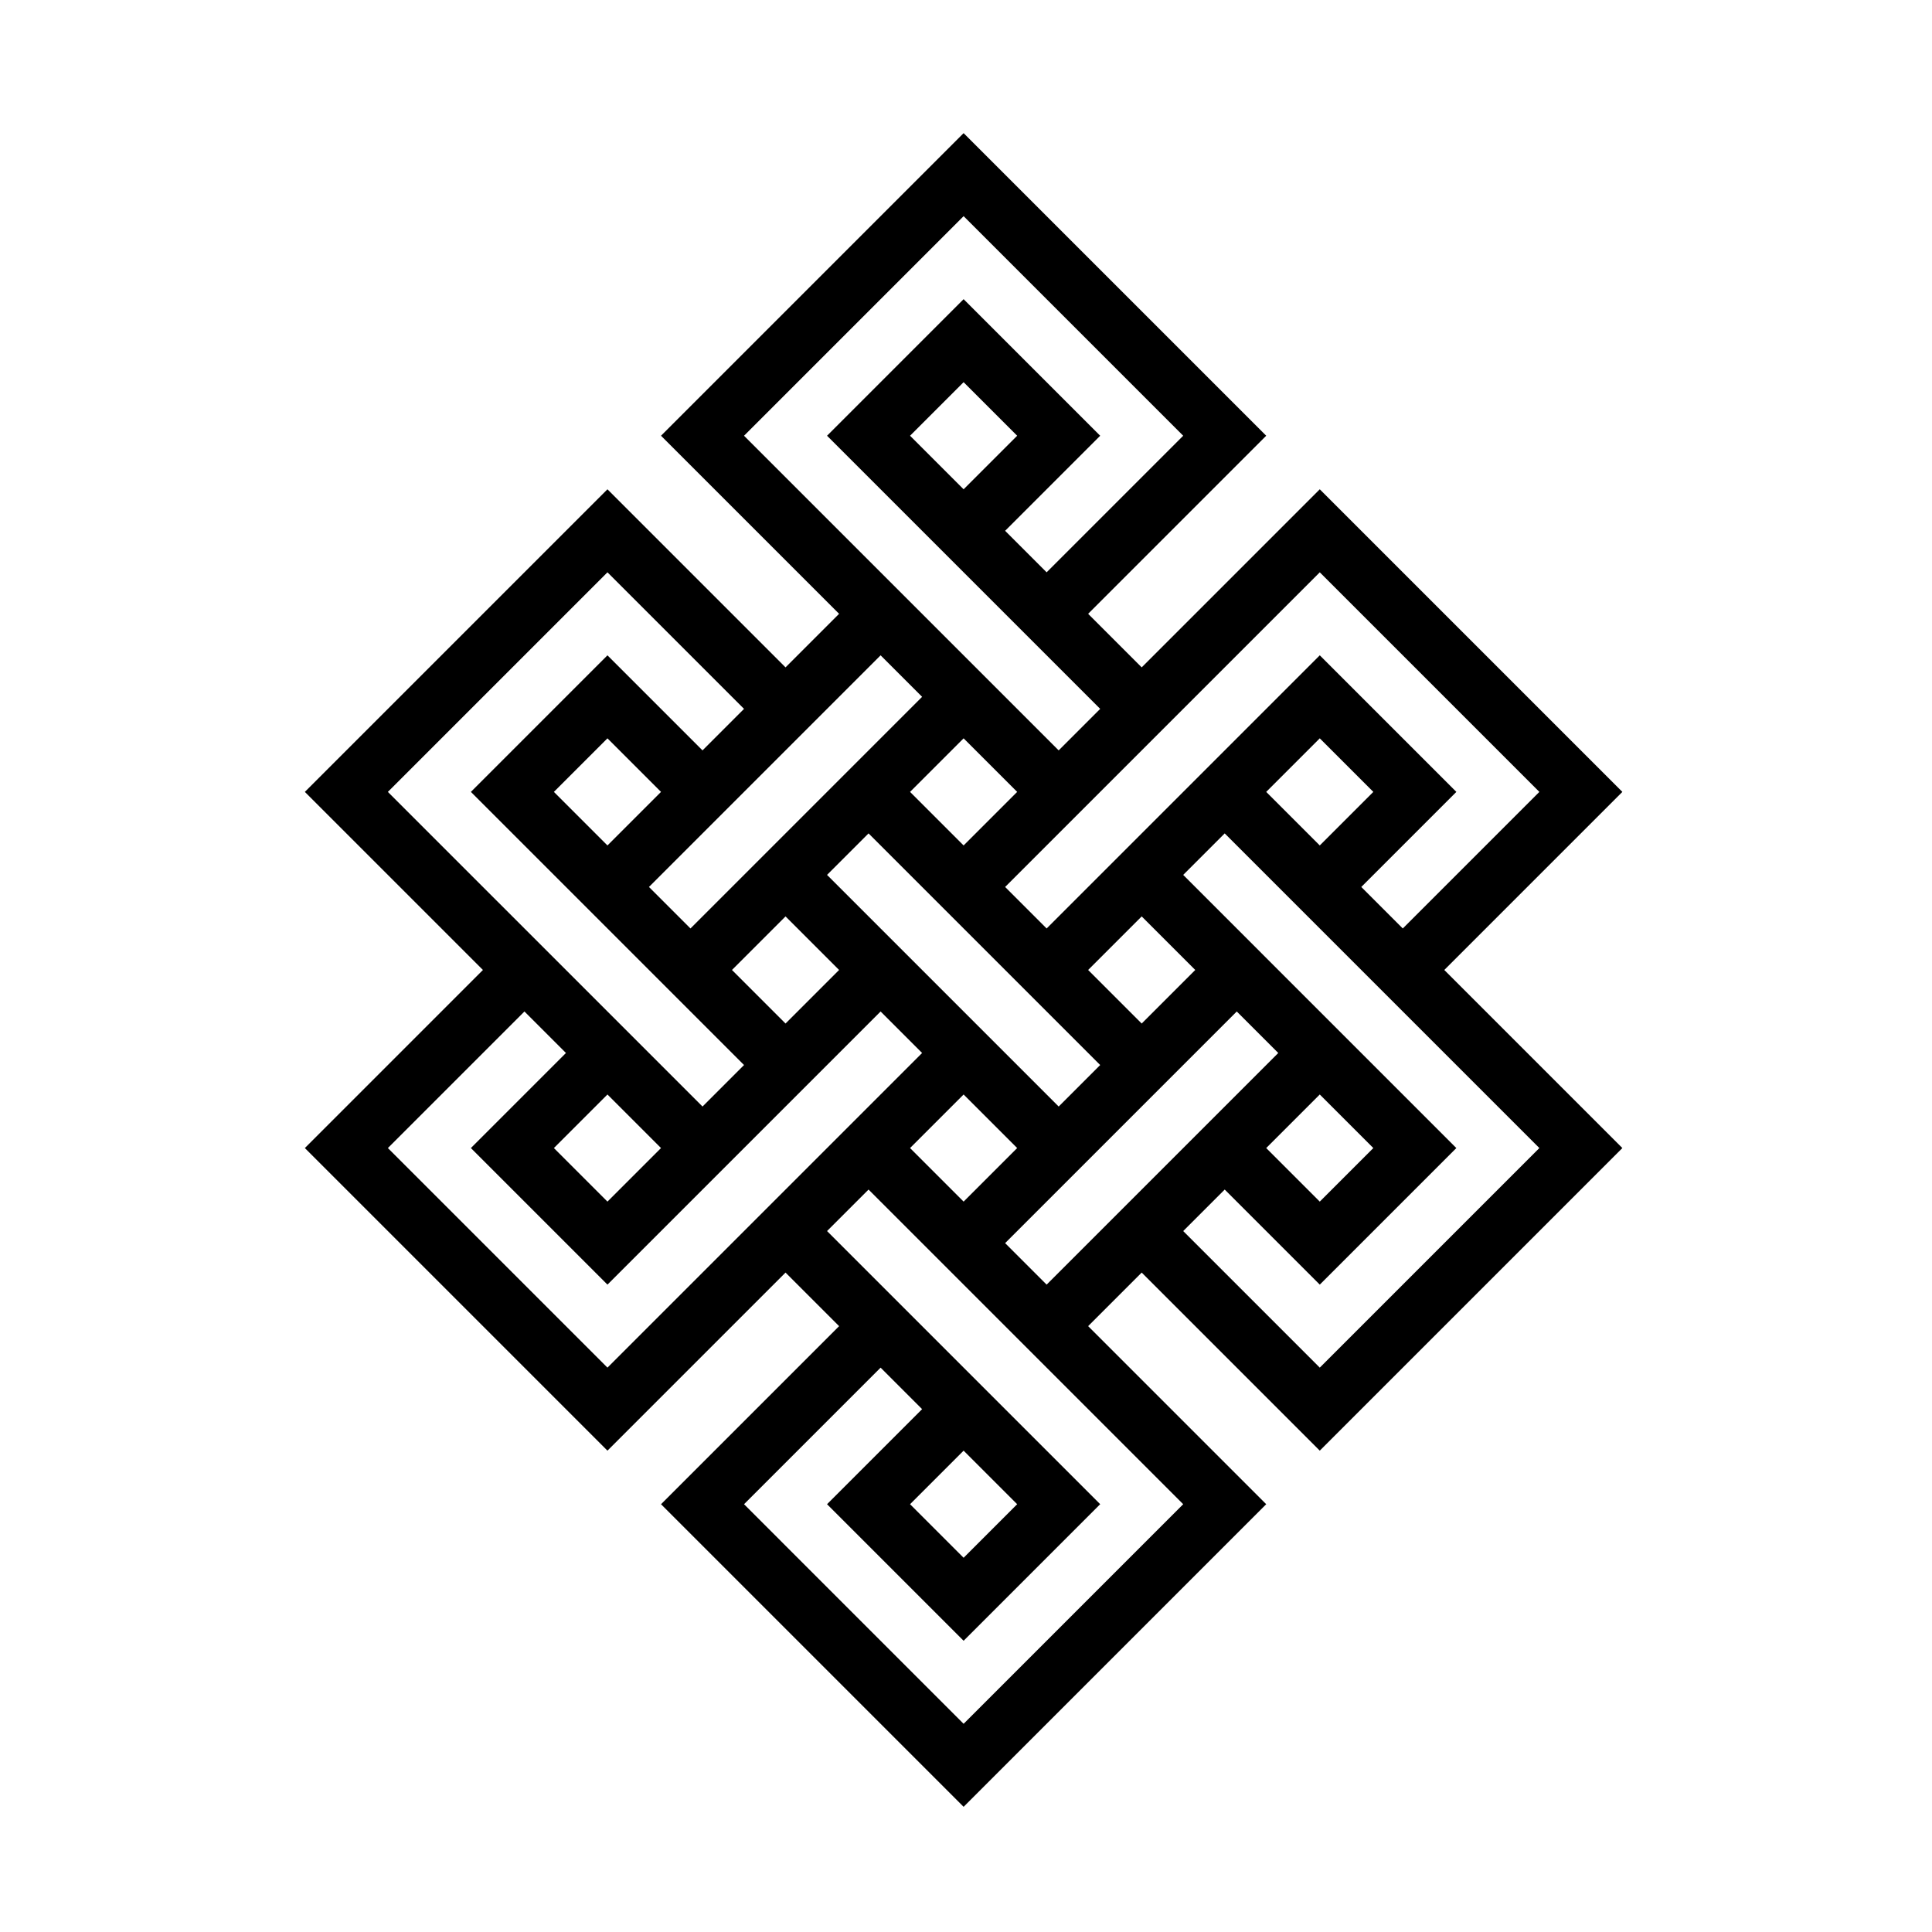
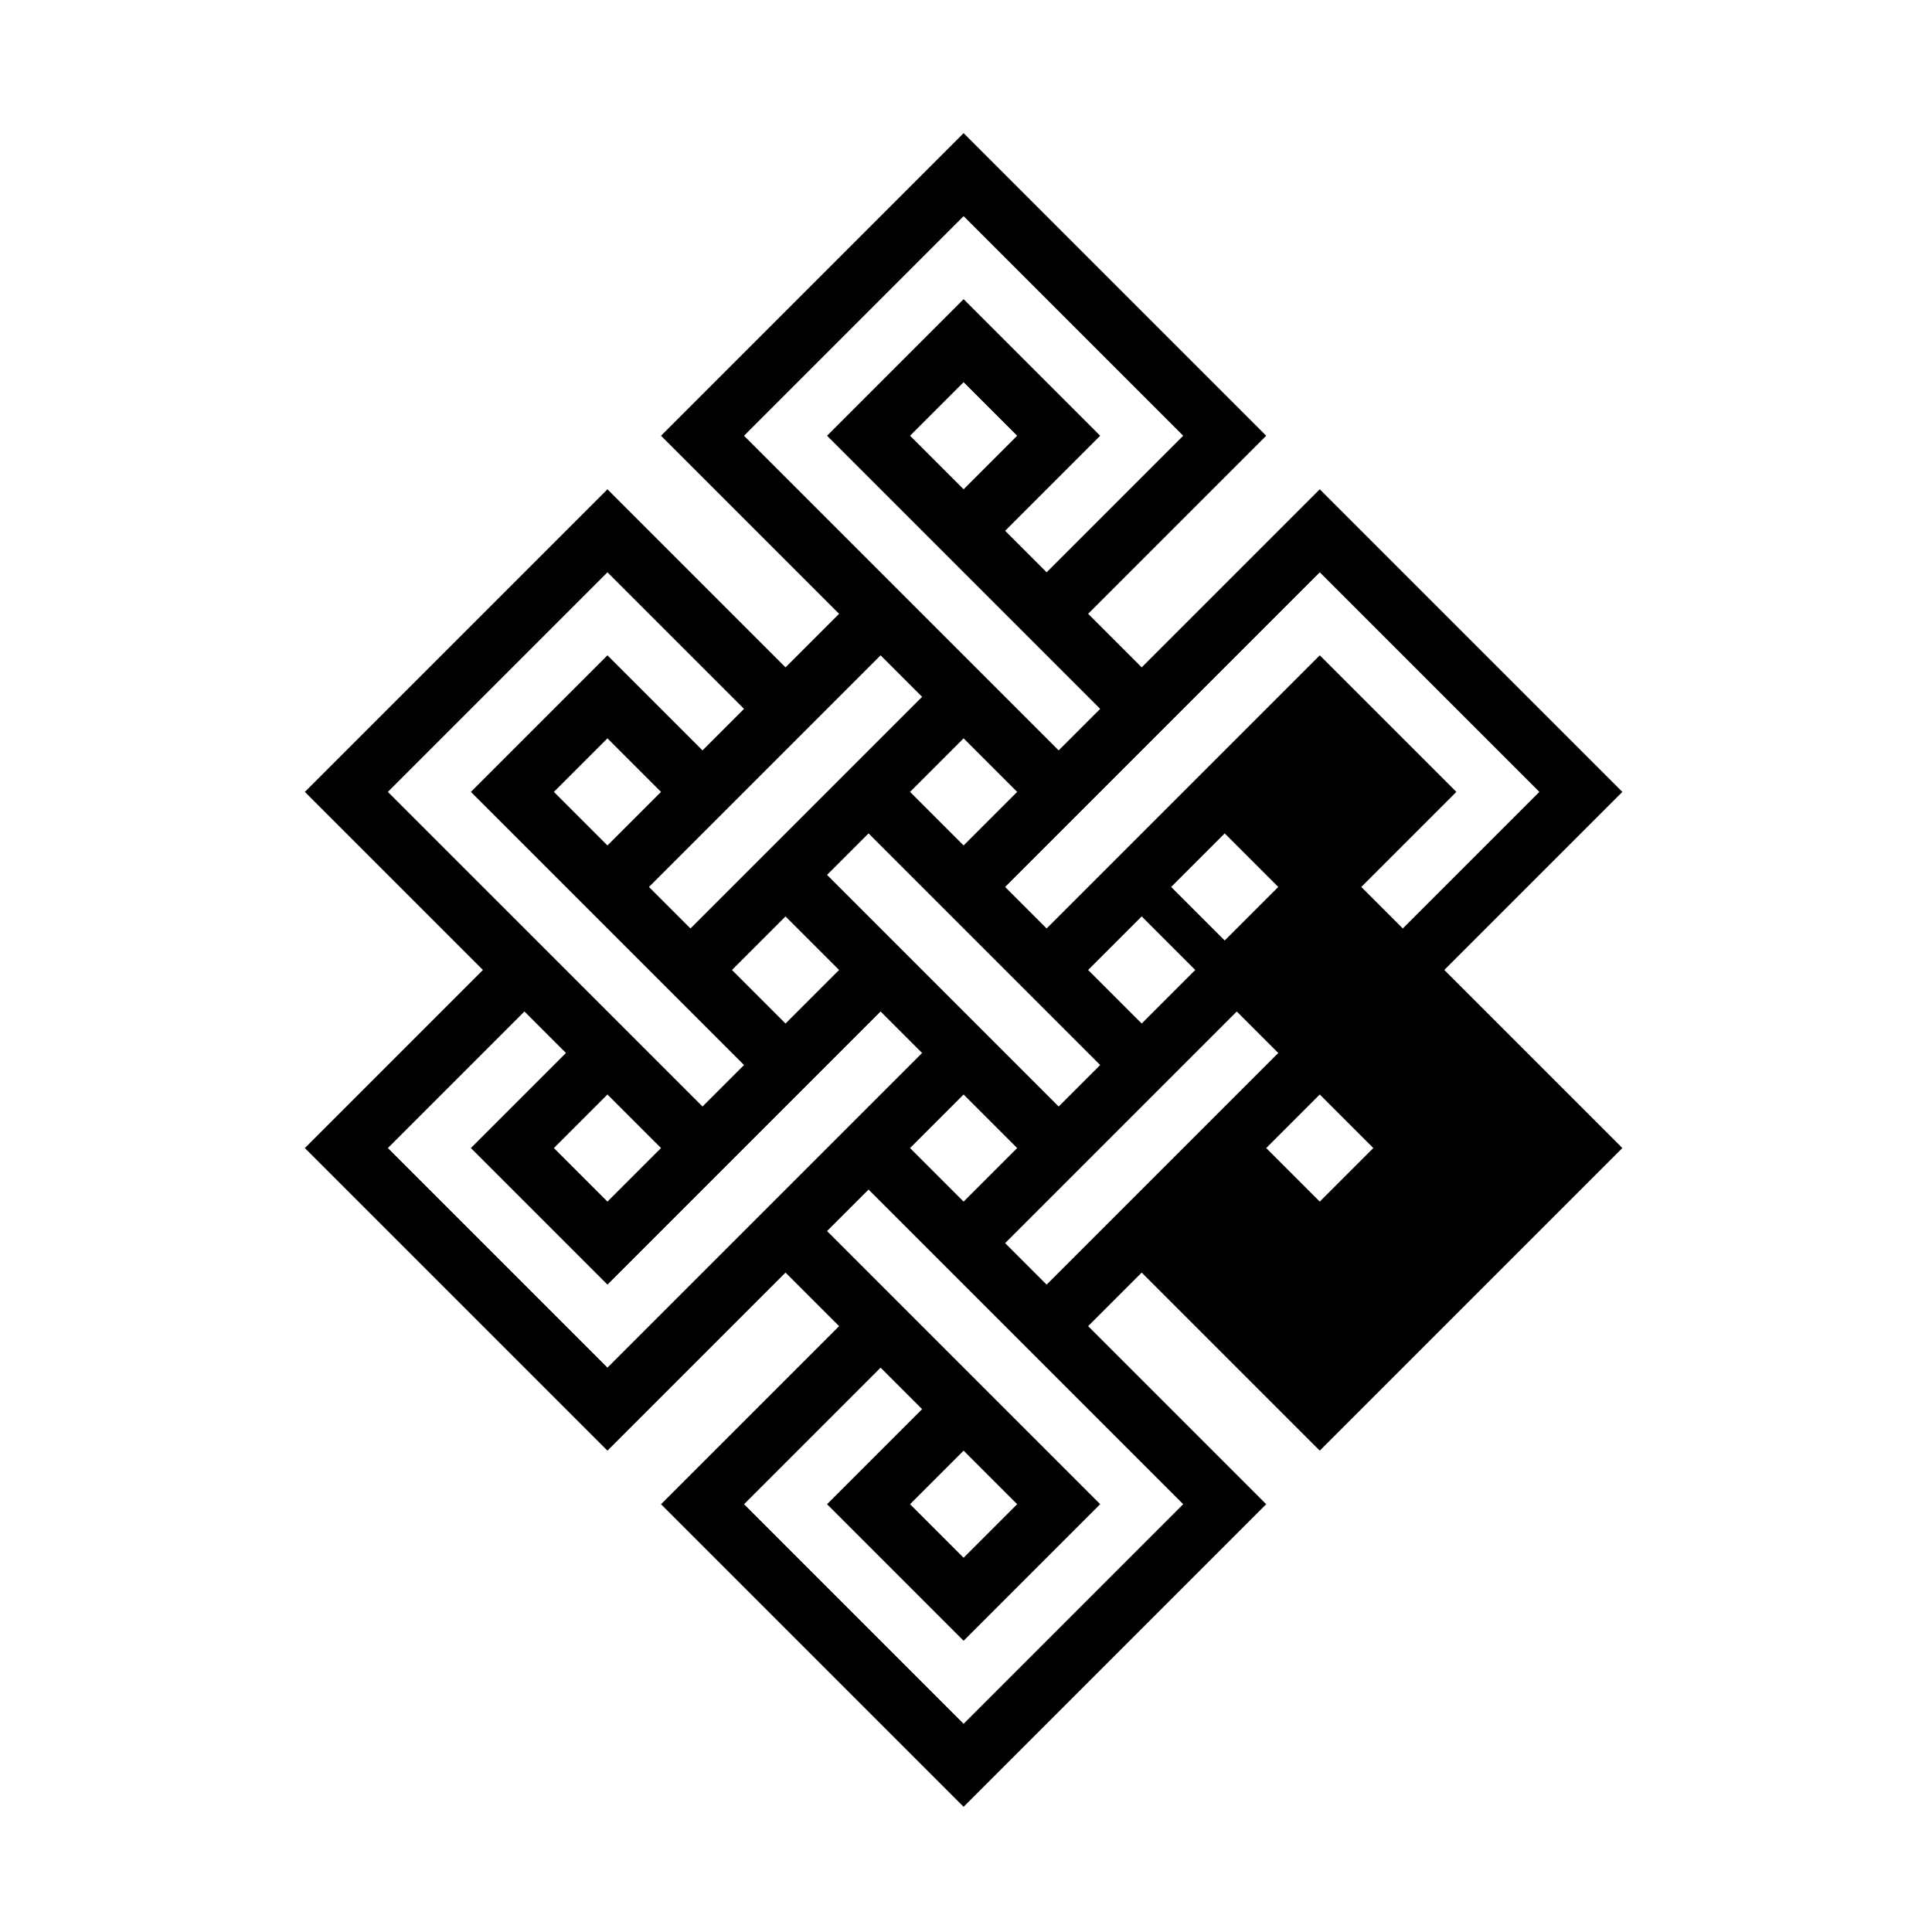
<svg xmlns="http://www.w3.org/2000/svg" xmlns:ns1="http://sodipodi.sourceforge.net/DTD/sodipodi-0.dtd" xmlns:ns2="http://www.inkscape.org/namespaces/inkscape" ns1:docname="7138981de8733882074d0314bb629043.jpg.svg" ns2:version="0.92.1 unknown" id="svg2" preserveAspectRatio="xMidYMid meet" viewBox="0 0 972 972" height="972pt" width="972pt" version="1.0">
  <defs id="defs12" />
  <ns1:namedview ns2:guide-bbox="true" showguides="true" ns2:snap-midpoints="true" ns2:snap-bbox="true" ns2:snap-global="true" ns2:snap-smooth-nodes="true" ns2:snap-intersection-paths="true" ns2:object-nodes="true" ns2:object-paths="true" ns2:current-layer="svg2" ns2:window-maximized="1" ns2:window-y="24" ns2:window-x="0" ns2:cy="470.95071" ns2:cx="961.76803" ns2:zoom="0.12674662" showgrid="false" id="namedview10" ns2:window-height="776" ns2:window-width="1280" ns2:pageshadow="2" ns2:pageopacity="0" guidetolerance="10" gridtolerance="10" objecttolerance="10" borderopacity="1" bordercolor="#666666" pagecolor="#ffffff" />
-   <path style="color:#000000;font-style:normal;font-variant:normal;font-weight:normal;font-stretch:normal;font-size:medium;line-height:normal;font-family:sans-serif;font-variant-ligatures:normal;font-variant-position:normal;font-variant-caps:normal;font-variant-numeric:normal;font-variant-alternates:normal;font-feature-settings:normal;text-indent:0;text-align:start;text-decoration:none;text-decoration-line:none;text-decoration-style:solid;text-decoration-color:#000000;letter-spacing:normal;word-spacing:normal;text-transform:none;writing-mode:lr-tb;direction:ltr;text-orientation:mixed;dominant-baseline:auto;baseline-shift:baseline;text-anchor:start;white-space:normal;shape-padding:0;clip-rule:nonzero;display:inline;overflow:visible;visibility:visible;opacity:1;isolation:auto;mix-blend-mode:normal;color-interpolation:sRGB;color-interpolation-filters:linearRGB;solid-color:#000000;solid-opacity:1;vector-effect:none;fill:#000000;fill-opacity:1;fill-rule:nonzero;stroke:none;stroke-width:29.532;stroke-linecap:butt;stroke-linejoin:miter;stroke-miterlimit:4;stroke-dasharray:none;stroke-dashoffset:0;stroke-opacity:1;color-rendering:auto;image-rendering:auto;shape-rendering:auto;text-rendering:auto;enable-background:accumulate" d="m 153.377,398.407 89.592,89.592 -89.593,89.593 152.239,152.239 89.593,-89.593 26.947,26.947 -89.593,89.593 152.238,152.238 152.24,-152.24 -89.591,-89.591 26.946,-26.946 89.591,89.591 L 816.223,577.591 726.632,488 816.224,398.408 663.984,246.168 574.392,335.76 547.447,308.815 637.039,219.223 484.8,66.984 332.561,219.223 l 89.592,89.592 -26.946,26.946 -89.592,-89.592 z m 41.764,0 110.474,-110.474 68.71,68.71 -20.882,20.882 -47.828,-47.828 -68.71,68.71 137.42,137.42 -20.882,20.882 z m 179.184,-179.184 110.474,-110.474 110.474,110.474 -68.71,68.71 -20.882,-20.882 47.828,-47.828 -68.71,-68.71 -68.71,68.71 137.42,137.42 -20.882,20.882 z m -95.656,179.184 26.946,-26.946 26.946,26.946 -26.946,26.946 z m 179.184,-179.184 26.946,-26.946 26.946,26.946 -26.946,26.946 z M 195.141,577.592 l 68.711,-68.711 20.882,20.882 -47.829,47.829 68.71,68.71 137.421,-137.421 20.882,20.882 -158.303,158.303 z M 326.498,446.235 443.036,329.697 463.918,350.579 347.38,467.117 Z m -47.829,131.357 26.947,-26.947 26.946,26.946 -26.947,26.947 z m 89.593,-89.593 26.946,-26.946 26.946,26.946 -26.946,26.946 z m 47.828,-47.828 20.882,-20.882 116.539,116.539 -20.882,20.882 z m 41.764,-41.764 26.946,-26.946 26.946,26.946 -26.946,26.946 z m 47.828,47.828 158.302,-158.302 110.475,110.475 -68.71,68.71 -20.882,-20.882 47.828,-47.828 -68.711,-68.711 -137.42,137.42 z M 416.09,619.356 436.972,598.473 595.274,756.775 484.799,867.251 374.326,756.777 l 68.711,-68.711 20.882,20.882 -47.829,47.829 68.709,68.709 68.711,-68.711 z m 41.764,-41.764 26.946,-26.946 26.947,26.947 -26.946,26.946 z m 89.592,-89.592 26.946,-26.946 26.947,26.947 -26.946,26.946 z m 47.828,-47.828 20.882,-20.882 158.302,158.302 -110.474,110.474 -68.709,-68.709 20.882,-20.882 47.827,47.827 68.71,-68.71 z m 41.764,-41.764 26.946,-26.946 26.947,26.947 -26.946,26.946 z M 505.683,625.42 622.221,508.882 643.103,529.764 526.565,646.302 Z m -47.829,131.357 26.947,-26.947 26.945,26.945 -26.947,26.947 z m 179.185,-179.185 26.946,-26.946 26.945,26.945 -26.946,26.946 z" id="path4902" ns2:connector-curvature="0" />
+   <path style="color:#000000;font-style:normal;font-variant:normal;font-weight:normal;font-stretch:normal;font-size:medium;line-height:normal;font-family:sans-serif;font-variant-ligatures:normal;font-variant-position:normal;font-variant-caps:normal;font-variant-numeric:normal;font-variant-alternates:normal;font-feature-settings:normal;text-indent:0;text-align:start;text-decoration:none;text-decoration-line:none;text-decoration-style:solid;text-decoration-color:#000000;letter-spacing:normal;word-spacing:normal;text-transform:none;writing-mode:lr-tb;direction:ltr;text-orientation:mixed;dominant-baseline:auto;baseline-shift:baseline;text-anchor:start;white-space:normal;shape-padding:0;clip-rule:nonzero;display:inline;overflow:visible;visibility:visible;opacity:1;isolation:auto;mix-blend-mode:normal;color-interpolation:sRGB;color-interpolation-filters:linearRGB;solid-color:#000000;solid-opacity:1;vector-effect:none;fill:#000000;fill-opacity:1;fill-rule:nonzero;stroke:none;stroke-width:29.532;stroke-linecap:butt;stroke-linejoin:miter;stroke-miterlimit:4;stroke-dasharray:none;stroke-dashoffset:0;stroke-opacity:1;color-rendering:auto;image-rendering:auto;shape-rendering:auto;text-rendering:auto;enable-background:accumulate" d="m 153.377,398.407 89.592,89.592 -89.593,89.593 152.239,152.239 89.593,-89.593 26.947,26.947 -89.593,89.593 152.238,152.238 152.24,-152.24 -89.591,-89.591 26.946,-26.946 89.591,89.591 L 816.223,577.591 726.632,488 816.224,398.408 663.984,246.168 574.392,335.76 547.447,308.815 637.039,219.223 484.8,66.984 332.561,219.223 l 89.592,89.592 -26.946,26.946 -89.592,-89.592 z m 41.764,0 110.474,-110.474 68.71,68.71 -20.882,20.882 -47.828,-47.828 -68.71,68.71 137.42,137.42 -20.882,20.882 z m 179.184,-179.184 110.474,-110.474 110.474,110.474 -68.71,68.71 -20.882,-20.882 47.828,-47.828 -68.71,-68.71 -68.71,68.71 137.42,137.42 -20.882,20.882 z m -95.656,179.184 26.946,-26.946 26.946,26.946 -26.946,26.946 z m 179.184,-179.184 26.946,-26.946 26.946,26.946 -26.946,26.946 z M 195.141,577.592 l 68.711,-68.711 20.882,20.882 -47.829,47.829 68.71,68.71 137.421,-137.421 20.882,20.882 -158.303,158.303 z M 326.498,446.235 443.036,329.697 463.918,350.579 347.38,467.117 Z m -47.829,131.357 26.947,-26.947 26.946,26.946 -26.947,26.947 z m 89.593,-89.593 26.946,-26.946 26.946,26.946 -26.946,26.946 z m 47.828,-47.828 20.882,-20.882 116.539,116.539 -20.882,20.882 z m 41.764,-41.764 26.946,-26.946 26.946,26.946 -26.946,26.946 z m 47.828,47.828 158.302,-158.302 110.475,110.475 -68.71,68.71 -20.882,-20.882 47.828,-47.828 -68.711,-68.711 -137.42,137.42 z M 416.09,619.356 436.972,598.473 595.274,756.775 484.799,867.251 374.326,756.777 l 68.711,-68.711 20.882,20.882 -47.829,47.829 68.709,68.709 68.711,-68.711 z m 41.764,-41.764 26.946,-26.946 26.947,26.947 -26.946,26.946 z m 89.592,-89.592 26.946,-26.946 26.947,26.947 -26.946,26.946 z z m 41.764,-41.764 26.946,-26.946 26.947,26.947 -26.946,26.946 z M 505.683,625.42 622.221,508.882 643.103,529.764 526.565,646.302 Z m -47.829,131.357 26.947,-26.947 26.945,26.945 -26.947,26.947 z m 179.185,-179.185 26.946,-26.946 26.945,26.945 -26.946,26.946 z" id="path4902" ns2:connector-curvature="0" />
</svg>